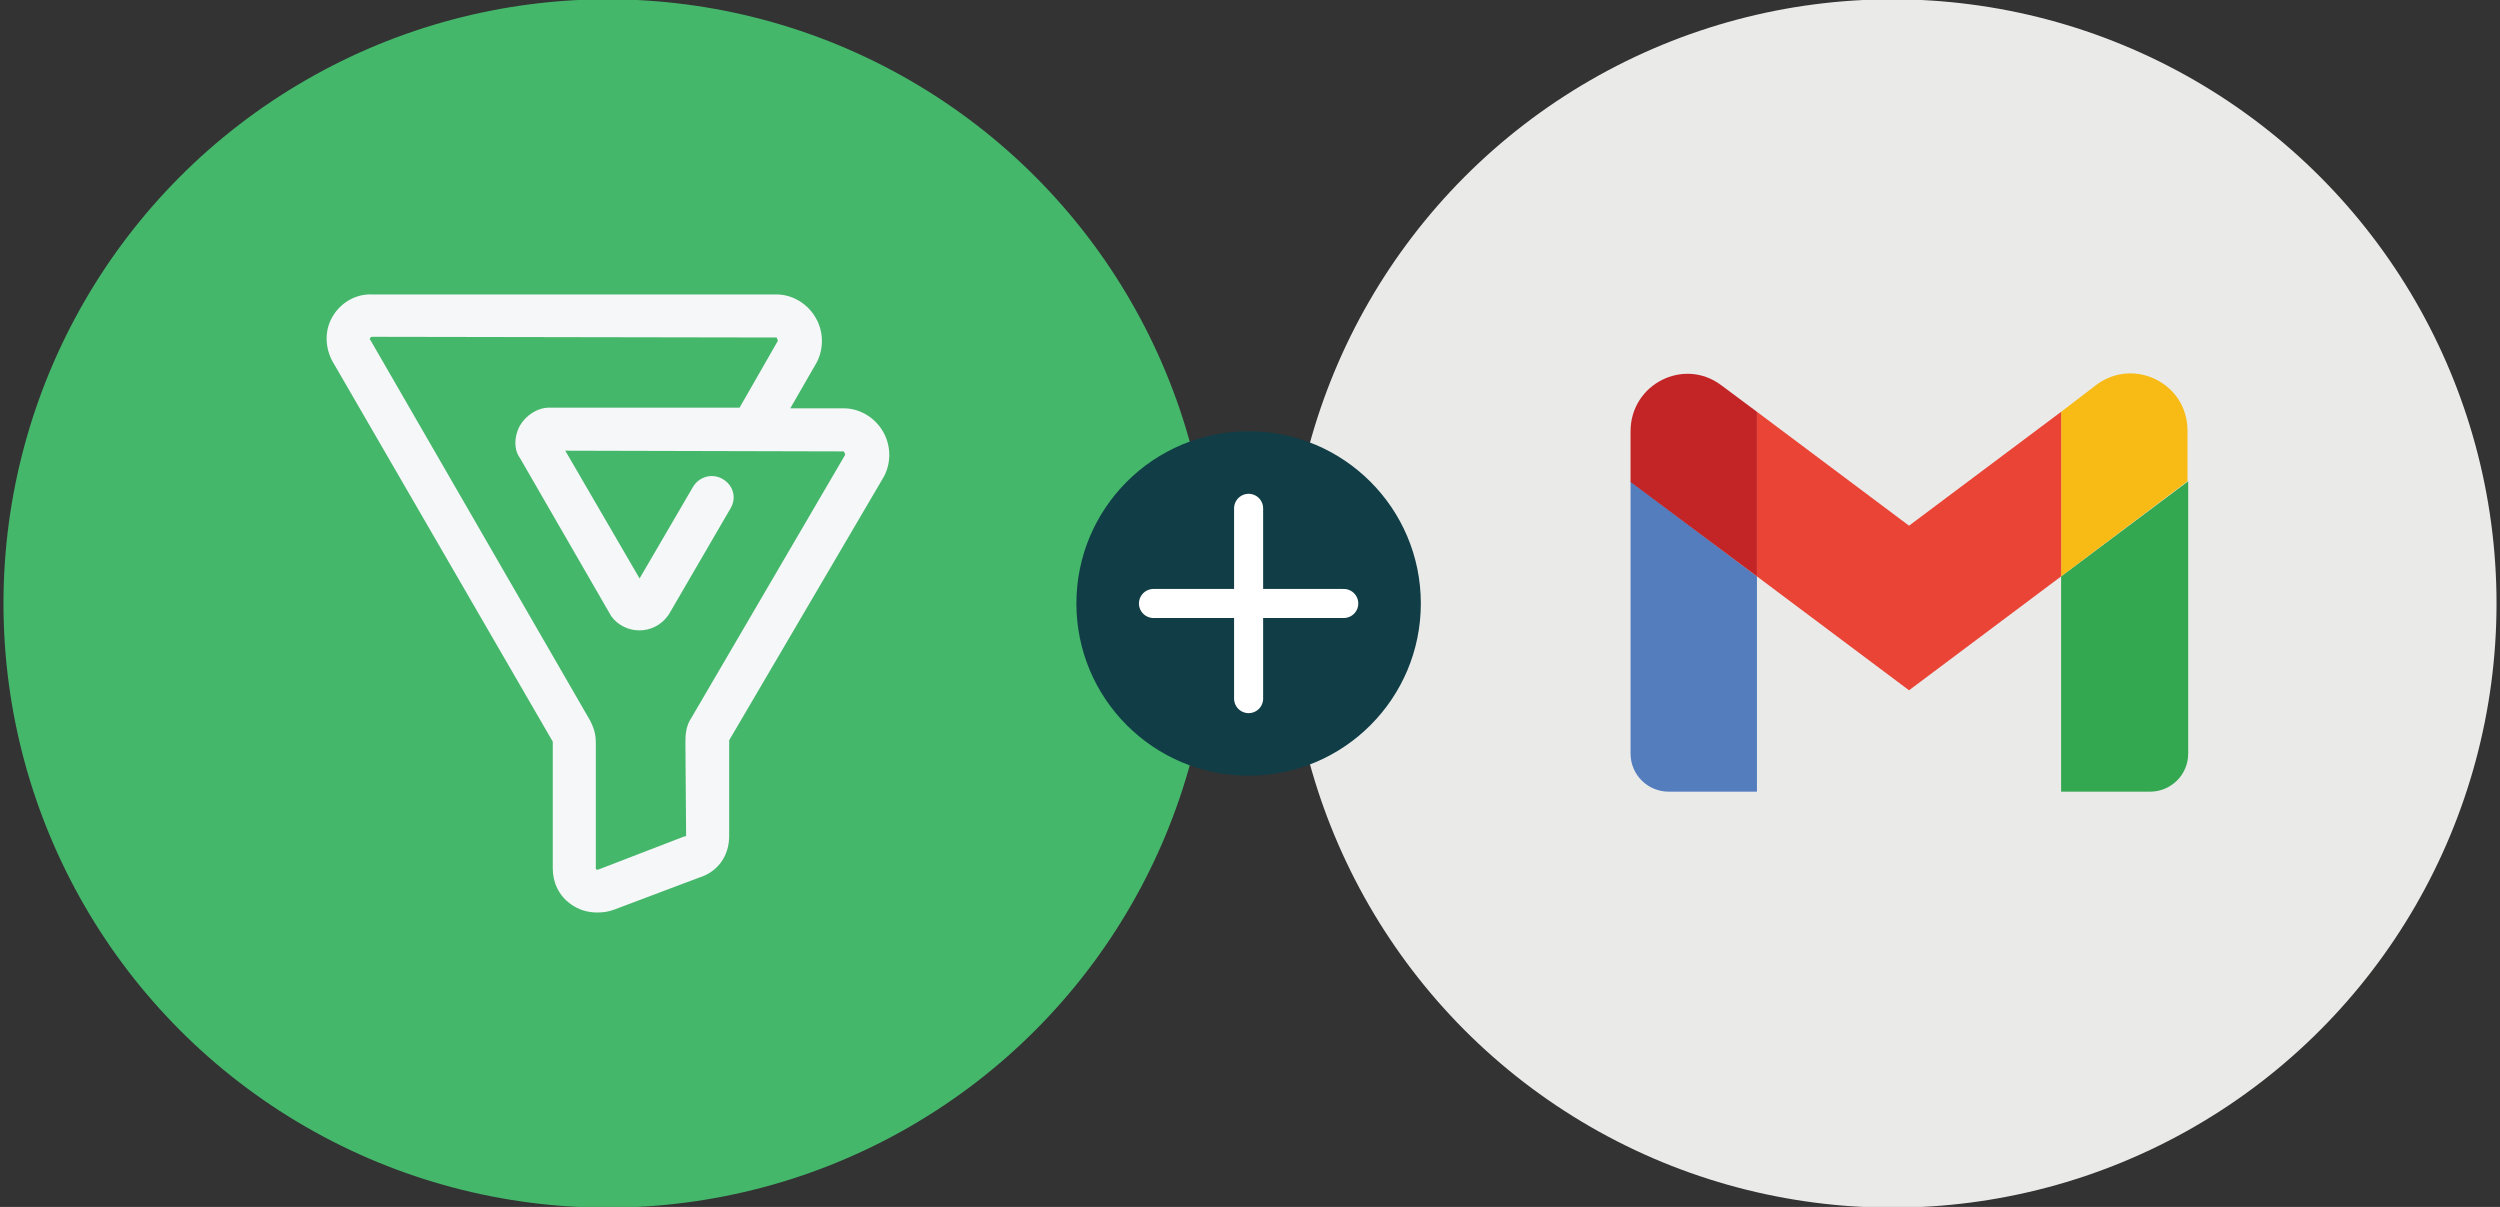
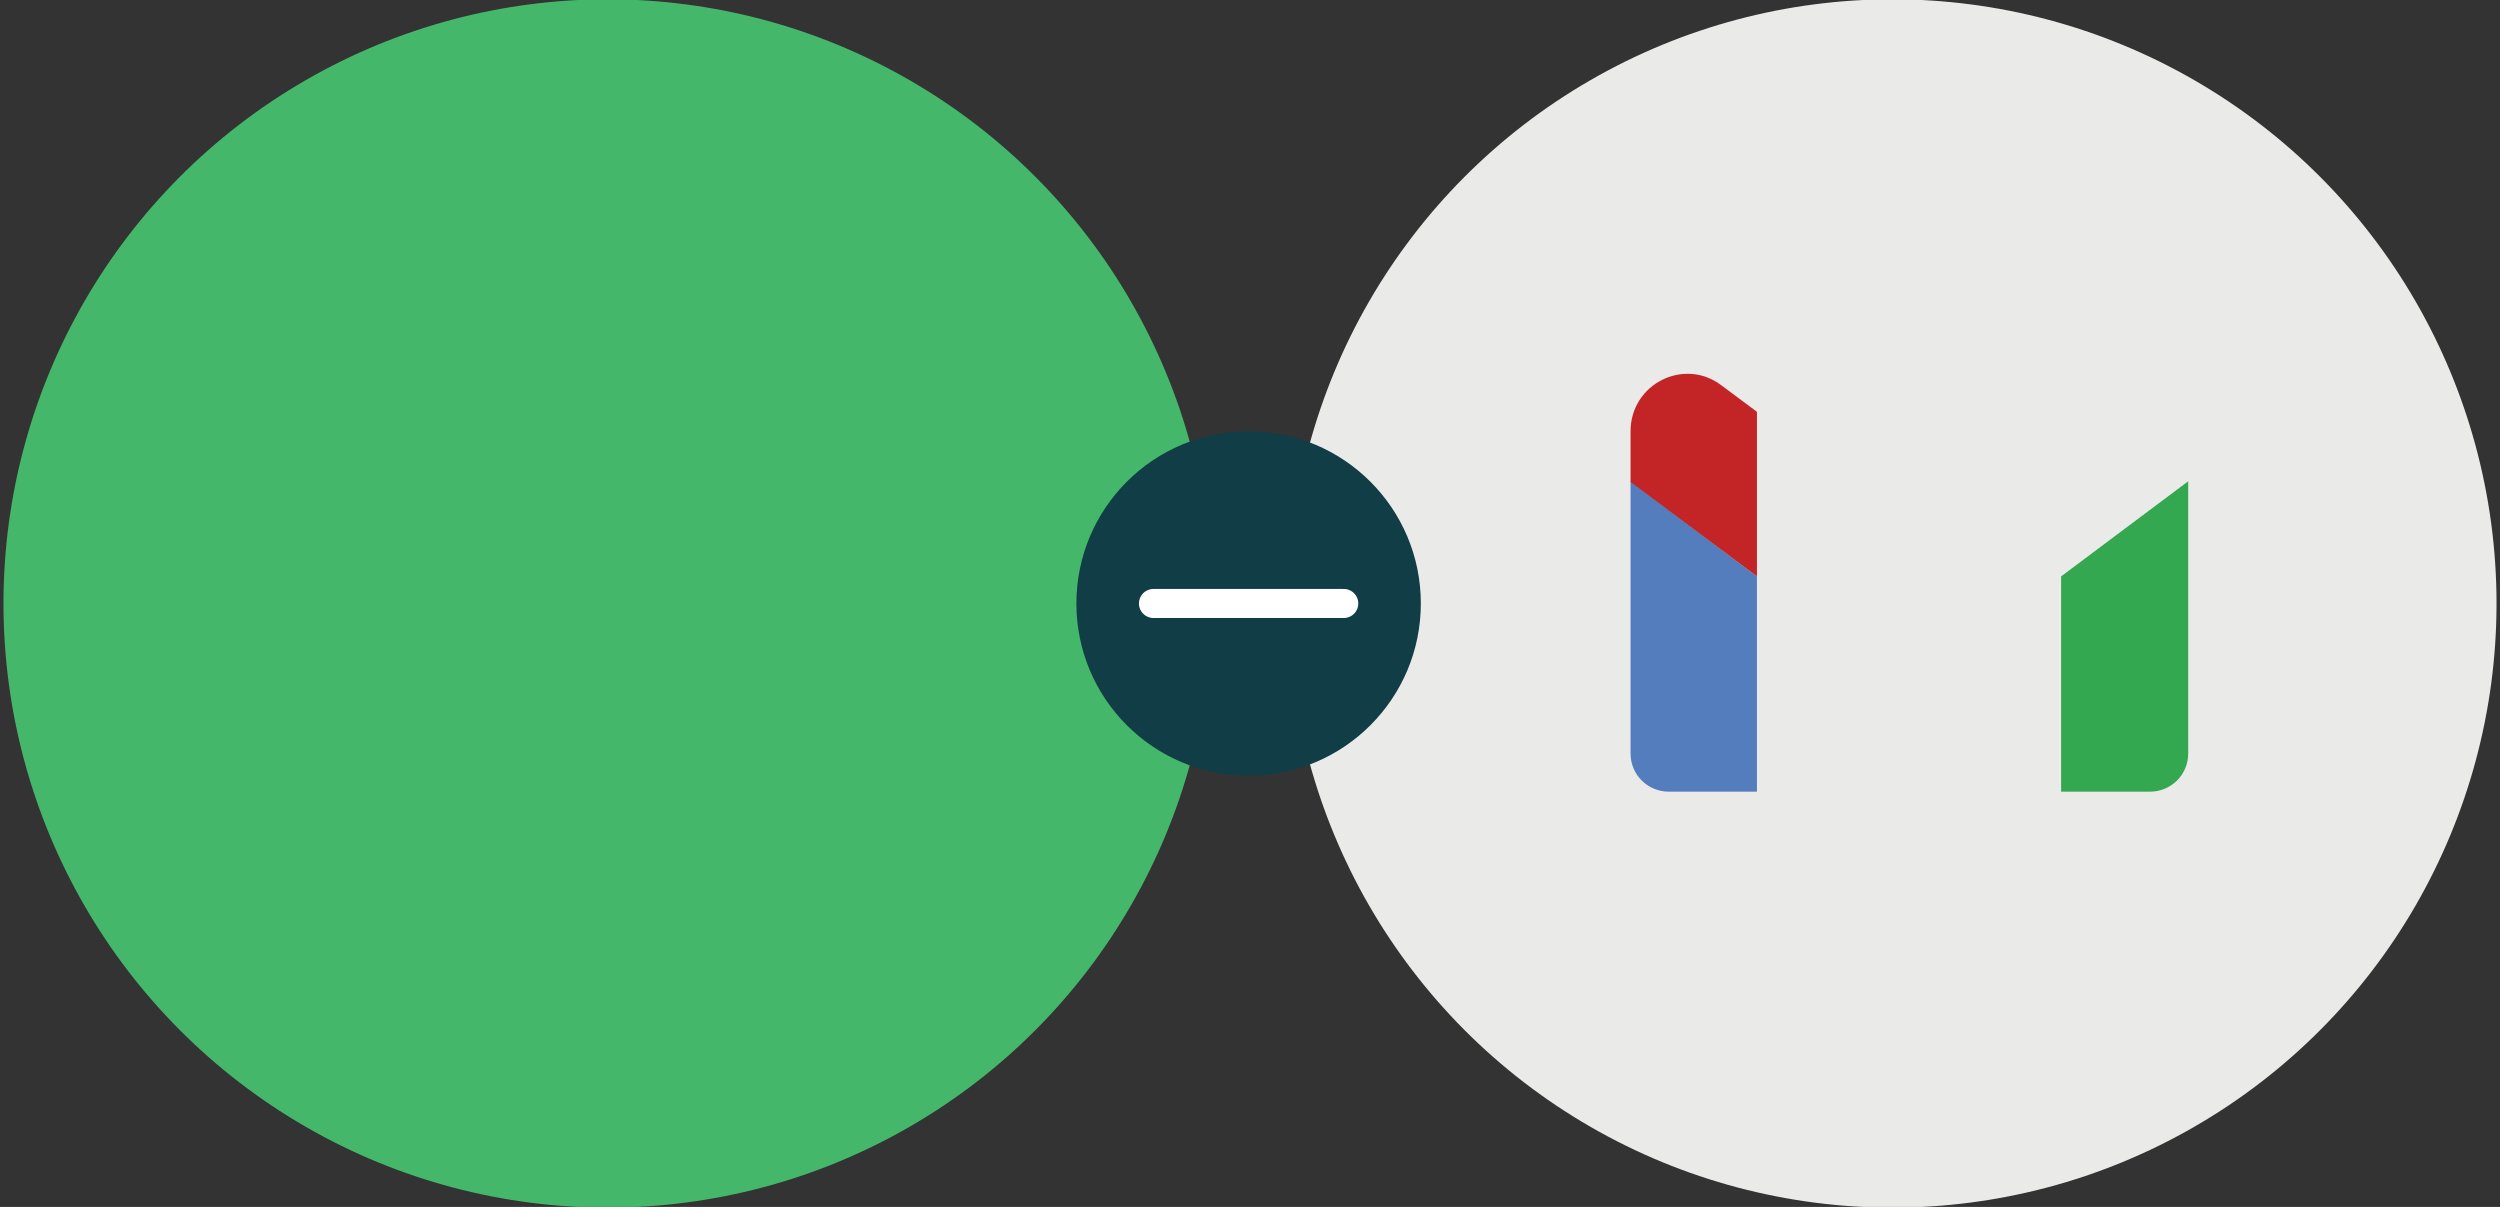
<svg xmlns="http://www.w3.org/2000/svg" version="1.1" id="Layer_1" x="0px" y="0px" width="360px" height="173.8px" viewBox="0 0 360 173.8" style="enable-background:new 0 0 360 173.8;" xml:space="preserve">
  <rect x="0" y="0" width="360" height="173.8" fill="#333333" stroke="none" />
  <style type="text/css">
	.st0{fill:#45B76B;}
	.st1{fill:#EAEAE9;}
	.st2{fill:#113D46;}
	.st3{fill:none;stroke:#FFFFFF;stroke-width:4.184;stroke-linecap:round;stroke-miterlimit:10;}
	.st4{fill:#547DBE;}
	.st5{fill:#34A751;}
	.st6{fill:#F8BB15;}
	.st7{fill-rule:evenodd;clip-rule:evenodd;fill:#E94435;}
	.st8{fill:#C32527;}
	.st9{fill:#F6F7F8;}
</style>
  <g>
    <circle class="st0" cx="87.5" cy="86.9" r="87" />
    <circle class="st1" cx="272.5" cy="86.9" r="87" />
    <g>
      <circle class="st2" cx="179.8" cy="86.9" r="24.8" />
      <g>
-         <line class="st3" x1="179.8" y1="73.2" x2="179.8" y2="100.6" />
        <line class="st3" x1="193.5" y1="86.9" x2="166.1" y2="86.9" />
      </g>
    </g>
    <g>
      <path class="st4" d="M240.3,114H253V83l-18.2-13.7v39.2C234.8,111.6,237.3,114,240.3,114z" />
      <path class="st5" d="M296.8,114h12.8c3,0,5.5-2.4,5.5-5.5V69.3L296.8,83V114z" />
-       <path class="st6" d="M296.8,59.3V83l18.2-13.7v-7.3c0-6.8-7.7-10.6-13.1-6.6L296.8,59.3z" />
-       <path class="st7" d="M253,83V59.3l21.9,16.4l21.9-16.4V83l-21.9,16.4L253,83z" />
      <path class="st8" d="M234.8,62.1v7.3L253,83V59.3l-5.1-3.8C242.5,51.4,234.8,55.3,234.8,62.1z" />
    </g>
-     <path class="st9" d="M86,131.4c-1.4,0-2.7-0.4-3.8-1.2c-1.7-1.2-2.6-3.1-2.6-5.1l0-18.3L47.8,51.9c-1.1-2.2-1-4.6,0.2-6.5   c1.2-1.9,3.3-3.1,5.6-3h58.2c2.2,0,4.3,1.2,5.5,3.1c1.3,2,1.4,4.6,0.3,6.7l-3.8,6.6h7.7c2.2,0,4.3,1.2,5.5,3.1   c1.3,2,1.4,4.6,0.3,6.7L105,106.6v13.8c0,2.9-1.7,5.2-4.4,6L88.4,131C87.6,131.3,86.8,131.4,86,131.4L86,131.4z M53.5,48.5   c-0.3,0.2-0.3,0.3-0.2,0.4L85,103.8c0.8,1.6,0.8,2.5,0.8,3.4v17.9c0,0.1,0.2,0.2,0.4,0.1l12.2-4.7c0.1,0,0.2-0.1,0.4-0.1L98.7,107   c0-1,0-2.4,0.9-3.7l22.1-37.8c0-0.2-0.1-0.3-0.2-0.5l-40.1-0.1l10.7,18.4l7.7-13.2c0.9-1.5,2.8-2,4.3-1.1c1.5,0.9,2,2.7,1.1,4.2   l-8.9,15.3c-2.1,3.1-6.4,2.9-8.3,0.2L74.9,66C74,64.8,74,63,74.8,61.4c0.9-1.6,2.6-2.7,4.3-2.7h27.4l5.5-9.6c0,0,0-0.3-0.2-0.5   L53.5,48.5L53.5,48.5z M80.2,62.8l0.1,0.2L80.2,62.8z" />
  </g>
</svg>